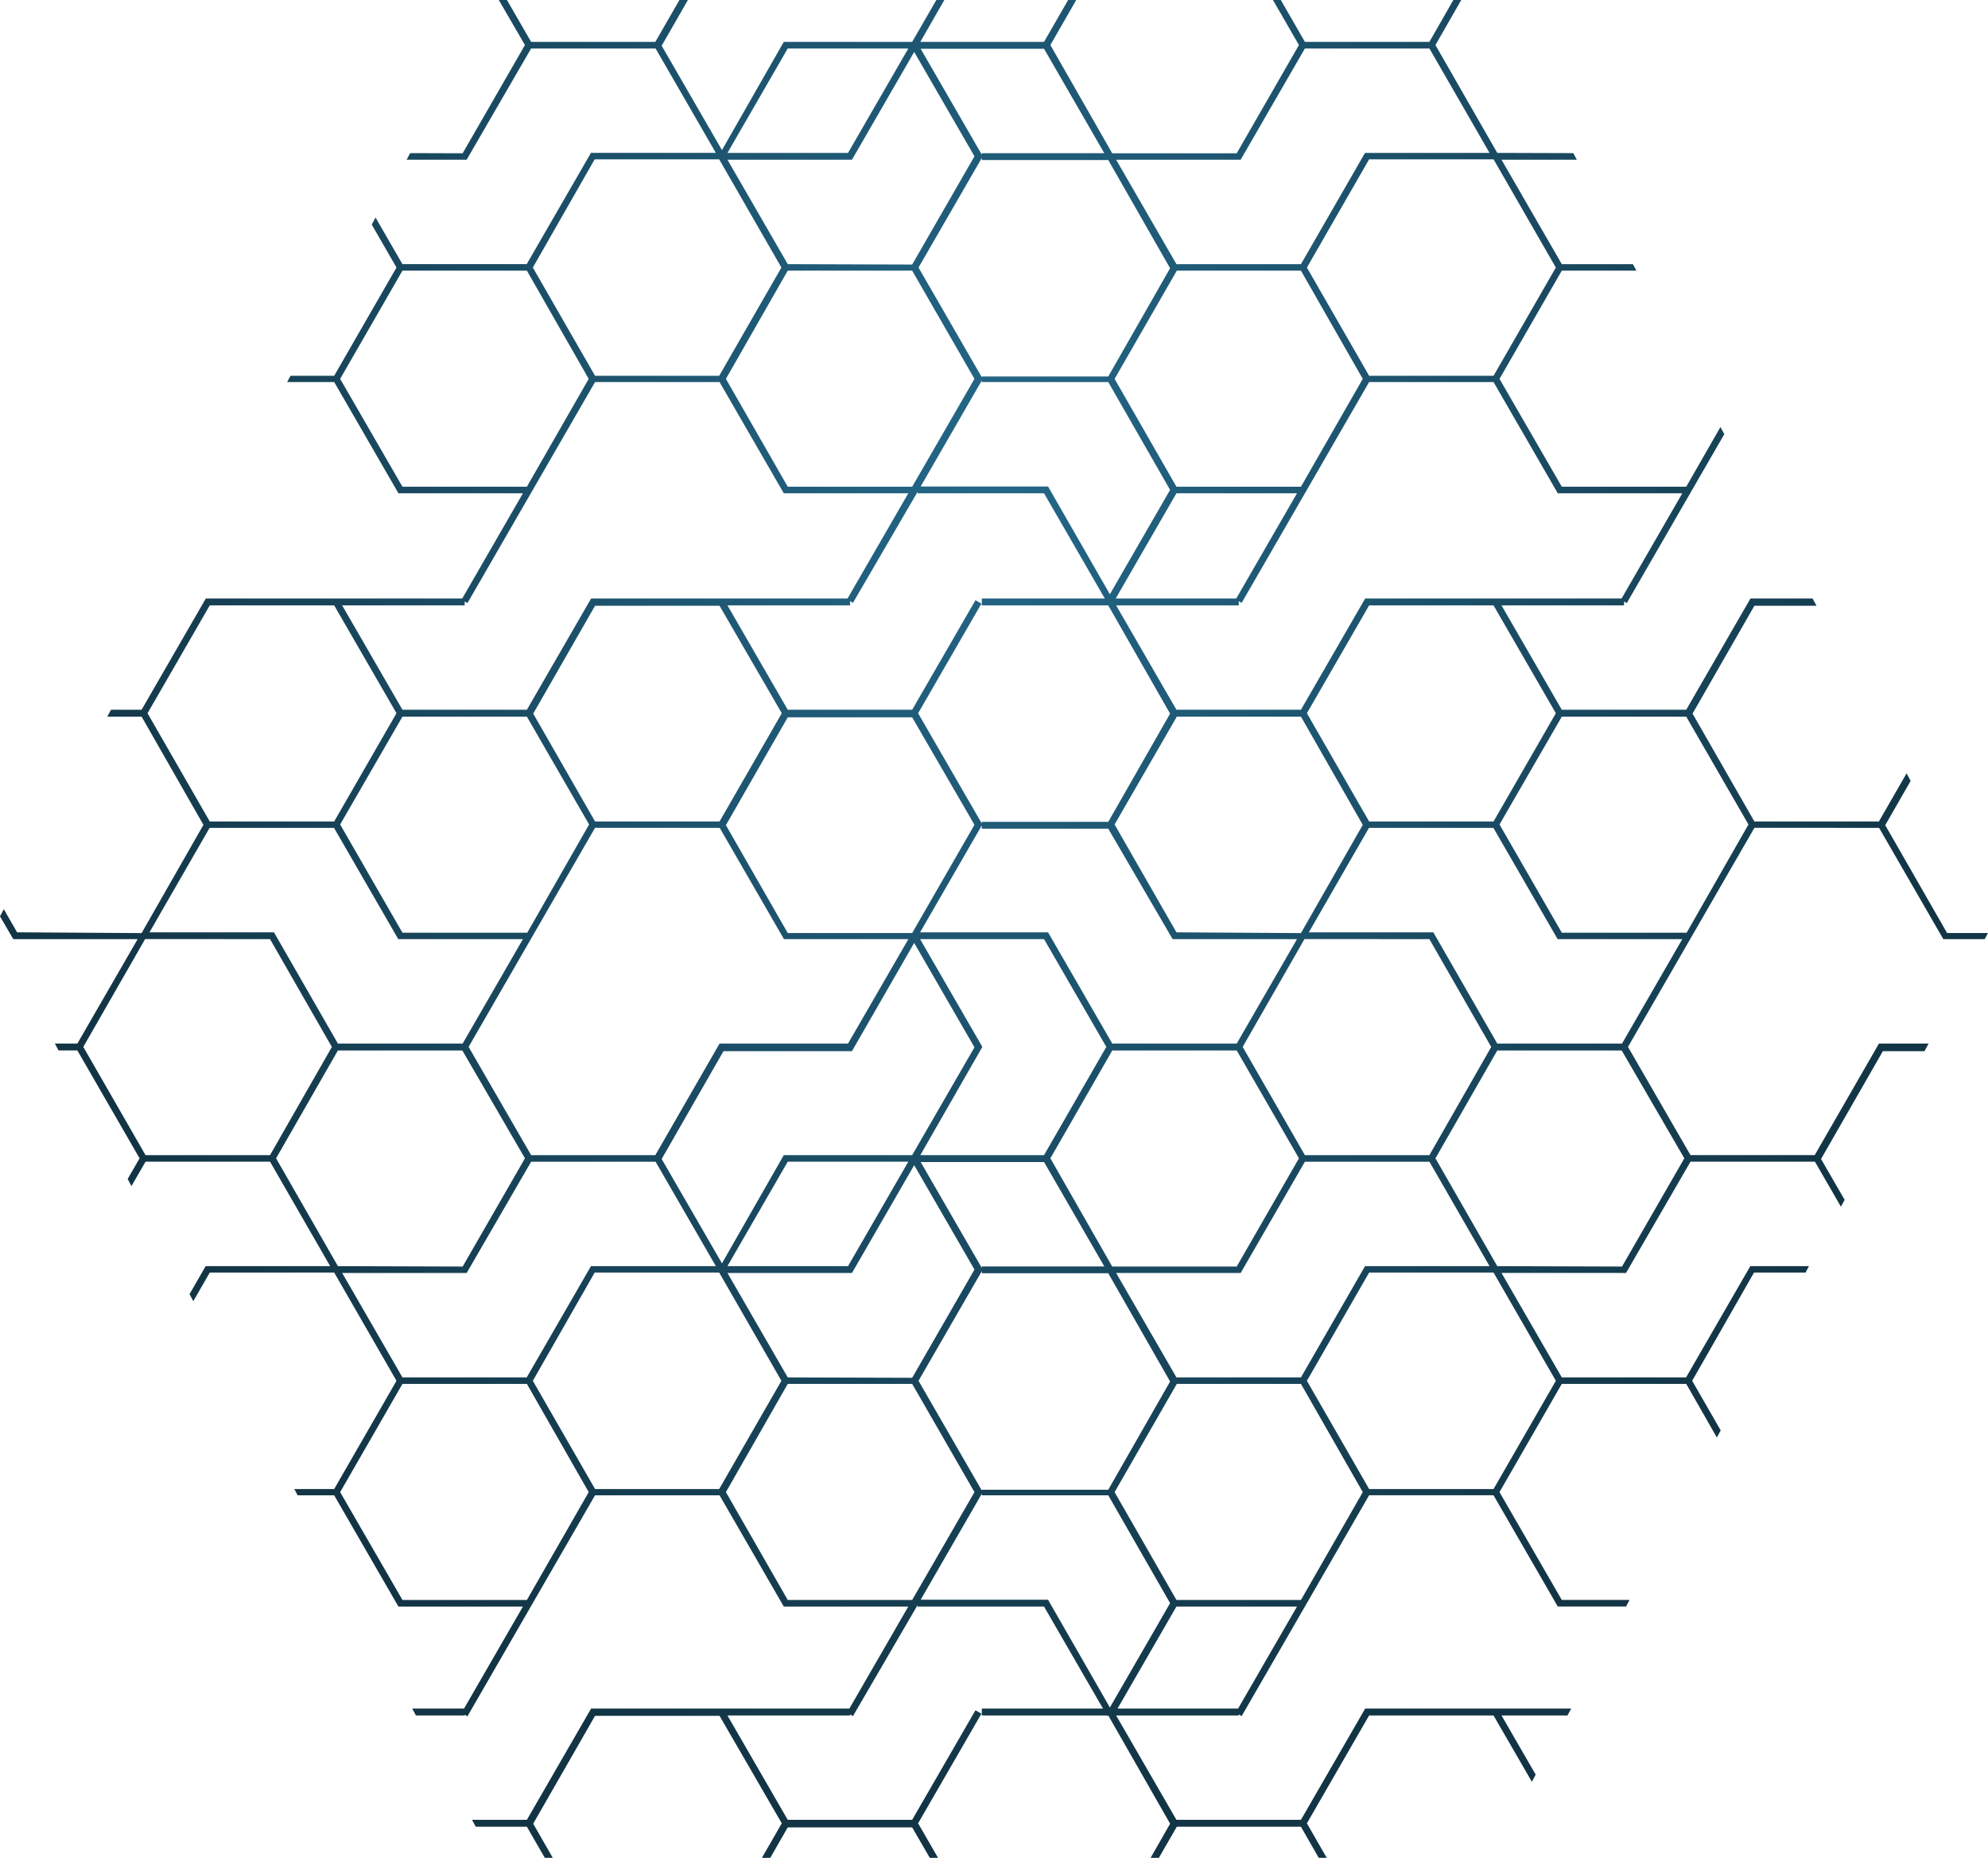
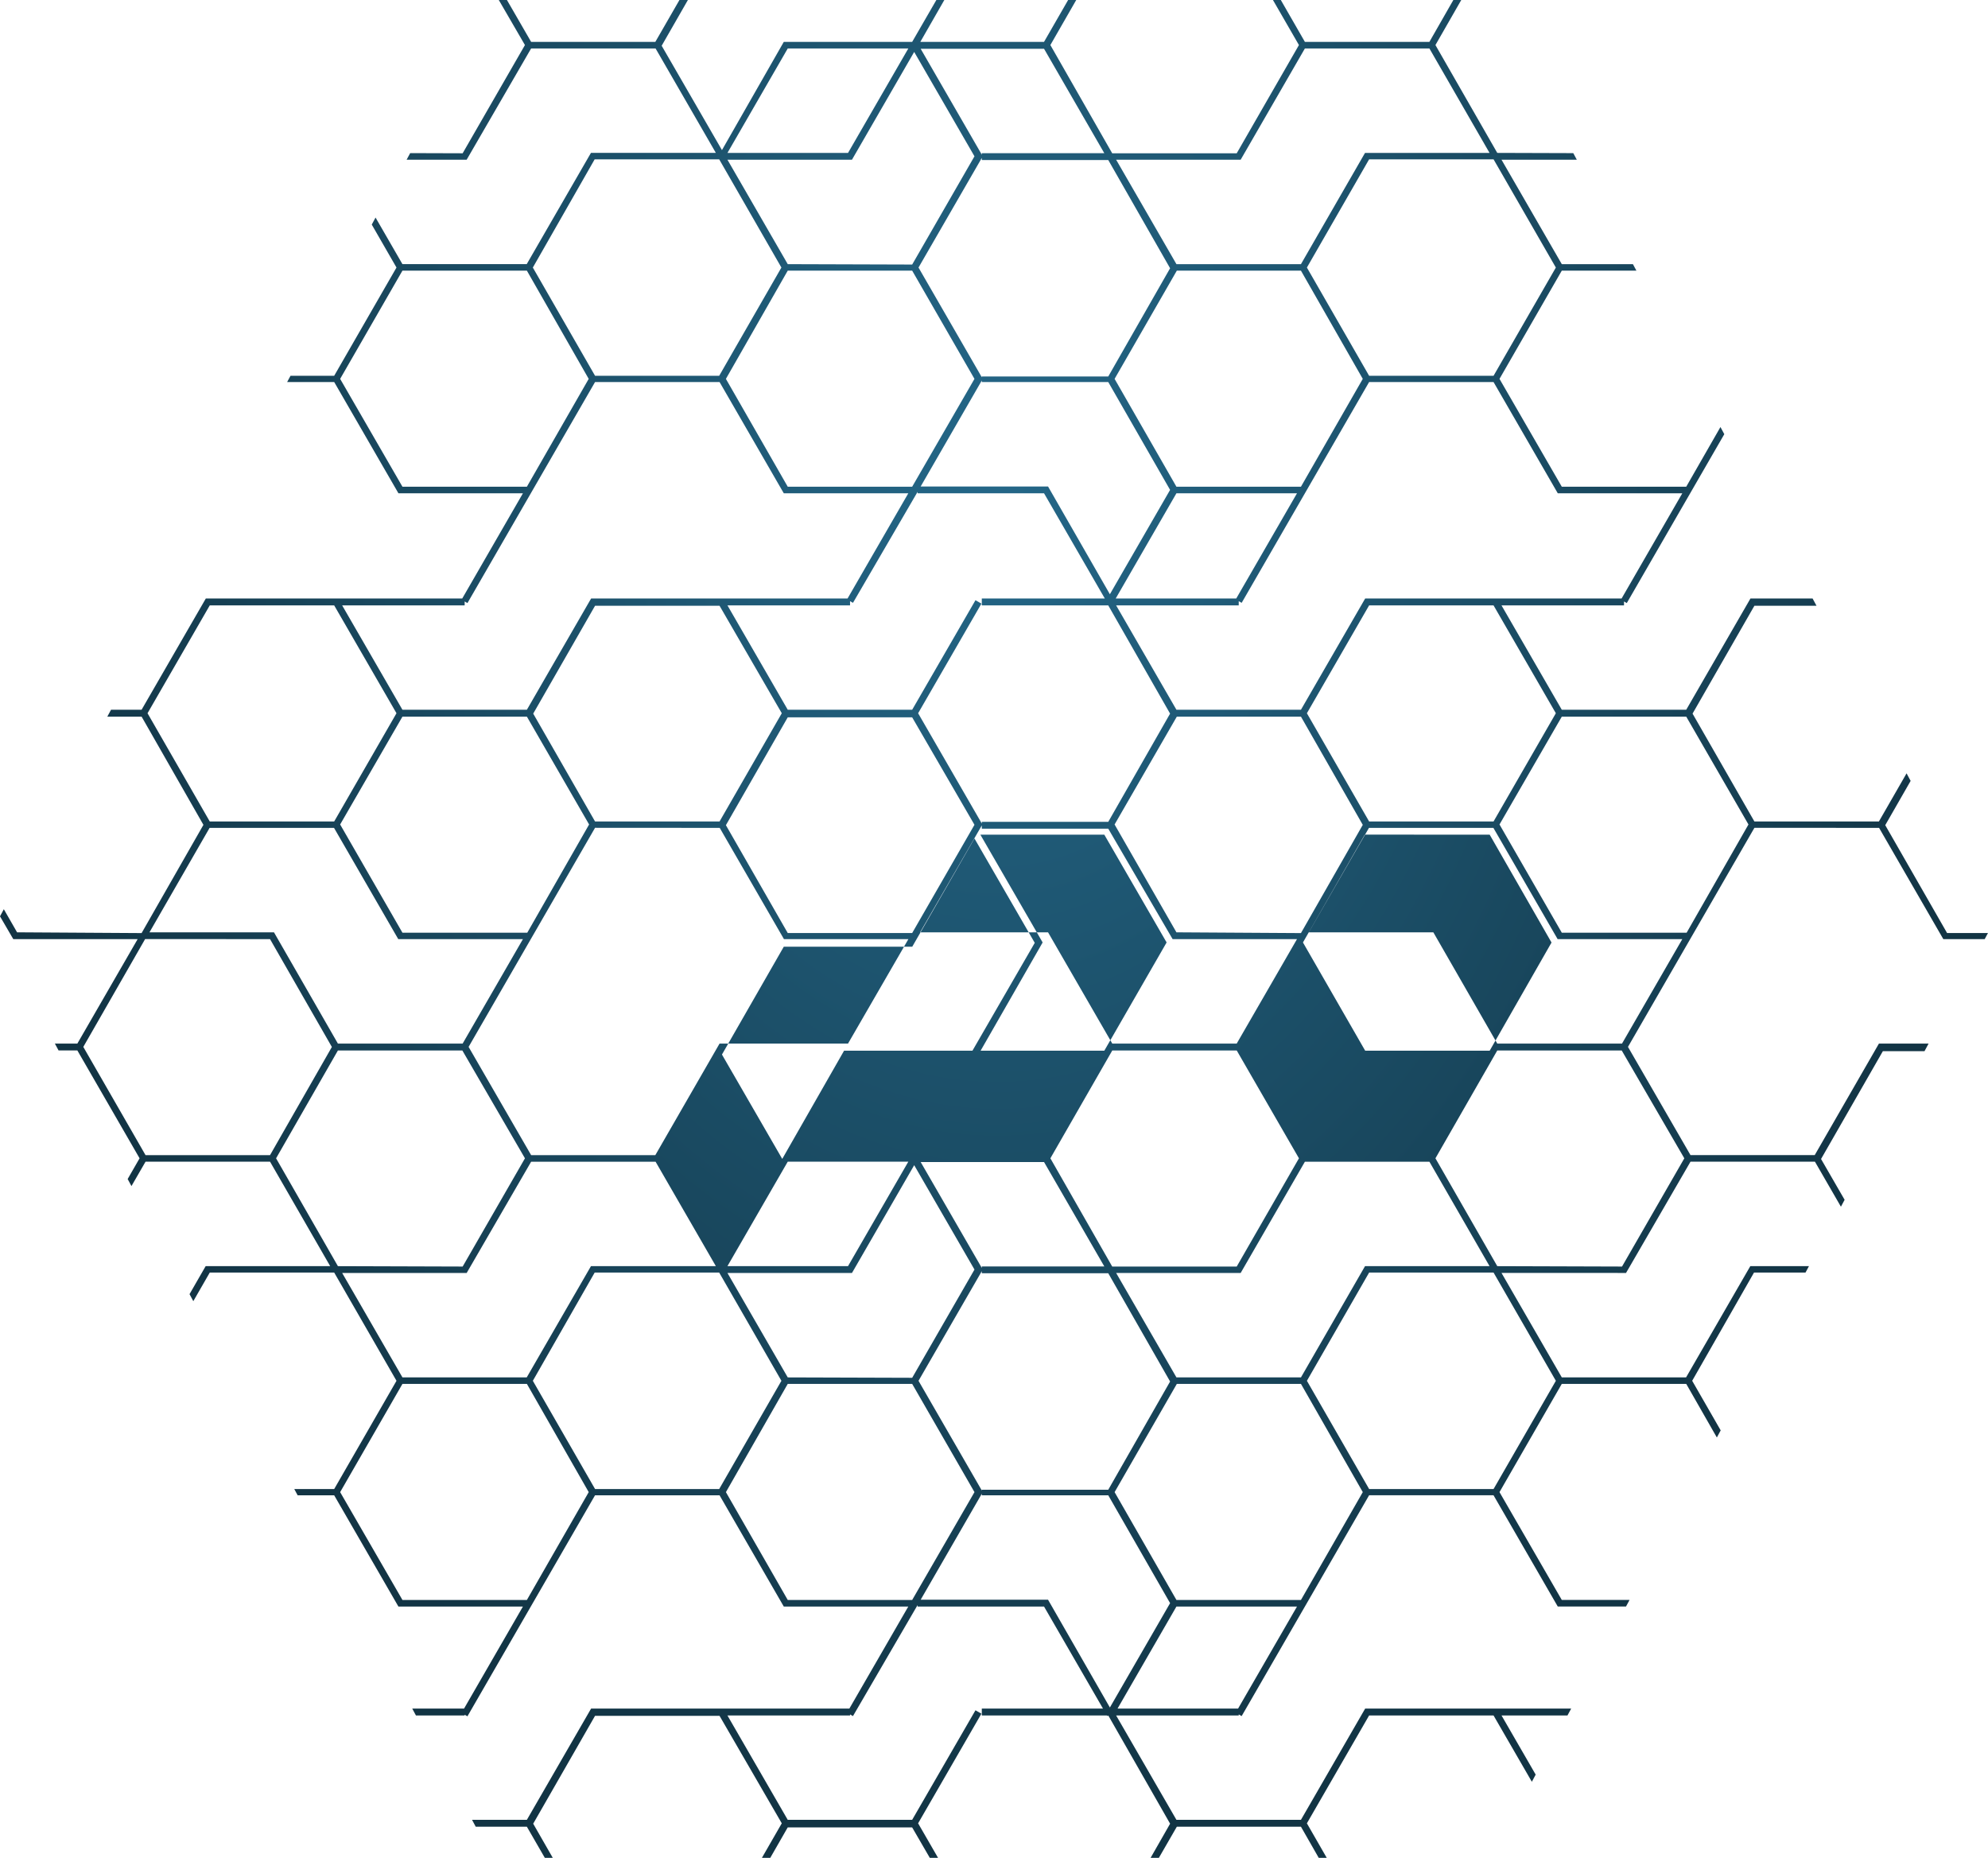
<svg xmlns="http://www.w3.org/2000/svg" width="778.44" height="727.31" viewBox="0 0 778.44 727.31">
  <defs>
    <radialGradient id="radial-gradient" cx="0.5" cy="0.5" r="0.5" gradientUnits="objectBoundingBox">
      <stop offset="0" stop-color="#246788" />
      <stop offset="1" stop-color="#123444" />
    </radialGradient>
  </defs>
-   <path id="Intersection_4" data-name="Intersection 4" d="M-1271.269,941.2l-6.964-12.187h-48.6l-7.033,12.187h-3.238l7.638-13.367-24.2-42.347-.377.218-.14-.242H-1403.2v-2.694h47.453l-23.09-39.95h-49.513v-.573l-25.3,43.458-1.151-.657v.415h-48l23.606,40.857h48.726l24.786-42.885,2.331,1.332-24.787,42.916,7.806,13.518h-3.229l-6.909-11.915h-48.726l-6.833,11.915h-3.271l7.773-13.518-24.364-42.069h-48.757l-24.212,42.22,7.666,13.367h-3.115l-7.032-12.187h-20.023l-1.448-2.694h21.471l25.15-43.551h101.132l23.074-39.95h-48.756l-25.15-43.551h-48.757l-24.816,42.976-25.15,43.551-1.09-.631v.3h-19.07l-1.448-2.694h20.285l23.053-39.95h-48.756l-25.15-43.551H-1671.1l-1.318-2.451h15.636l24.393-42.371-24.393-42.37h-48.726l-6.441,11.2-1.479-2.751,6.316-10.964h48.757l-23.546-40.887h-48.756l-5.513,9.546-1.485-2.762,4.667-8.116-24.363-42.219h-7.362l-1.448-2.694h8.81l23.606-40.888h-48.7l-5.2-8.924,1.5-2.785,5.187,9.046,48.757.3,24.212-42.371-24.212-42.37h-13.416l1.448-2.694h11.968l25.15-43.551h100.407l23.768-41.19h-48.756l-25.15-43.551h-18.422l1.318-2.451h17.1l24.393-42.371-9.681-16.816,1.481-2.755,10.531,18.24h48.665l25.15-43.552h48.908l-23.606-40.887h-48.726l-25.241,43.552h-23.506l1.385-2.576,20.547.064,24.393-42.37-10.244-17.642h3.188l9.477,16.4h48.636l9.445-16.4h3.311l-10.274,17.914,23.606,40.857,24.212-42.37h50.269l9.476-16.4h3.118l-9.4,16.4h48.438l9.442-16.4h3.17l-10.13,17.642,24.212,42.37h48.757l24.363-42.37-10.18-17.642h3.08l9.431,16.4h48.756l9.379-16.4h3.1l-10.117,17.642,24.212,42.219,29.761.092,1.382,2.572H-1199.7l23.607,40.887h27.851l1.366,2.542h-29.218l-24.394,42.37,24.394,42.22h48.726l13.4-23.369,1.506,2.8-13.031,22.566-25.151,43.551-1.09-.631v1.539h-47.969l23.606,40.857h48.726l25.15-43.551h24.34l1.529,2.845h-24.326l-24.212,42.22,24.212,42.22h48.757l10.833-18.839,1.59,2.957-9.941,17.334,24.212,42.22h16.015l-1.285,2.391H-1026.7l-25.15-43.552-48.817-.03-24.757,42.885-24.756,42.885,24.484,42.37h48.635l25.15-43.672h19.443l-1.594,2.966h-16.305l-24.212,42.219,9.232,15.978-1.451,2.7-10.172-17.618H-1125.7l-25.241,43.551H-1199.7l23.607,40.887h48.665l25.15-43.552h22.965l-1.351,2.512h-20.161l-24.212,42.37,11.161,19.412-1.5,2.787-11.993-20.988h-48.726l-24.394,42.37,24.394,42.22h26.529l-1.383,2.572h-26.72l-25.151-43.551h-48.726L-1276.3,842.15l-25.15,43.551-1.15-.657v.415h-48l23.607,40.857h48.757l25.15-43.551h80.664l-1.448,2.694h-25.829l13.38,23.158-1.5,2.8-15-25.953h-48.726l-24.363,42.22,7.773,13.518Zm-78.783-58.431h47.2l23.074-39.95h-47.213Zm-77.089-42.613h49.881l24.212,42.189,23.577-40.857-24.212-42.22H-1403.2v-.612Zm75.939-42.129,24.212,42.22h48.757l24.212-42.22-24.212-42.37h-48.6Zm-152.2,0,24.212,42.22h48.726l24.393-42.22-24.393-42.37h-48.726Zm-151.052,0,24.394,42.22h48.726l24.212-42.22-24.212-42.37h-48.726Zm226.472-43.581,24.787,42.952v-.309h49.513l24.212-42.37-24.212-42.371H-1403.2v-.824Zm152.08,0,24.363,42.371h48.726l24.393-42.371-24.393-42.37h-48.726Zm-303.1,0,24.363,42.371h48.606l24.363-42.371-24.363-42.37h-48.757Zm99.813-1.331,48.726.151,24.393-42.37-23.606-40.858-24.363,42.189H-1502.8Zm152.2,0h48.757l25.089-43.552h48.757l-23.546-40.887h-48.756l-25.15,43.551H-1350.6Zm-303.07,0h48.665l25.15-43.552h48.908l-23.606-40.887h-48.726l-25.241,43.551h-48.757Zm226.864-42.848v-.583h47.969l-23.606-40.887h-48.311Zm177.623-42.922,24.212,42.219,48.848.152,24.393-42.37-24.514-42.219h-48.726Zm-150.779,0,24.212,42.37h48.757l24.363-42.37-24.363-42.219h-48.726Zm-303.192,0,24.212,42.219,48.847.152,24.393-42.37-24.515-42.219h-48.726ZM-1502.8,709.56h47.213l23.607-40.887h-47.213Zm-25.755-41.946,23.606,40.857,24.212-42.37h50.269l24.393-42.219-23.606-40.857-24.363,42.37h-50.3Zm227.5-43.884,24.364,42.37h48.756l24.212-42.34-24.212-42.22-48.908-.031Zm-101.931,0-24.287,42.37h48.438l24.393-42.37-24.393-42.189h-48.531ZM-1579.4,580.844l-24.756,42.885,24.484,42.37h48.636l25.15-43.672h50.3l23.637-40.888h-48.726l-25.15-43.552-48.817-.03Zm-175.626,42.885,24.364,42.37h48.756l24.212-42.34-24.212-42.22-48.908-.031Zm479.878-44.852h48.757l25.028,43.551h48.848l23.606-40.888h-48.817l-25.15-43.552H-1251.6Zm-152.219,0h50.105l25.15,43.551h48.726l23.606-40.888h-48.7l-25.21-43.249H-1403.2v-1.267Zm-301.753,0h48.757l25.028,43.551h48.847l23.606-40.888h-48.817l-25.15-43.552h-48.726Zm377.915-42.22,24.212,42.22,48.757.3,24.212-42.371-24.212-42.37h-48.6Zm-152.2.272,24.212,42.22h48.726l24.393-42.37-24.393-42.069h-48.726Zm302.919-.272,24.394,42.37h48.877l24.212-42.37-24.363-42.22h-48.726Zm-453.971,0,24.394,42.37h48.877l24.212-42.37-24.363-42.22h-48.726Zm251.107-86.466-24.787,42.916,24.938,43.184v-.662h49.513l24.212-42.37-24.212-42.37H-1403.2v-2.694h48.17L-1378.832,407h-49.513v-.573l-25.3,43.458-1.151-.657v1.656h-48l23.606,40.857h48.726l24.786-42.885Zm127.444,42.916,24.363,42.37h48.726l24.393-42.37-24.393-42.219h-48.726Zm-302.95.151,24.212,42.22h48.757l24.364-42.37-24.364-42.069h-48.757Zm-151.02-.151,24.363,42.37h48.726l24.393-42.37-24.393-42.219h-48.726Zm402.883-1.363h48.757l25.15-43.551h100.408l23.767-41.19h-48.756l-25.151-43.551h-48.726l-24.756,42.885-25.15,43.551-1.15-.657v1.656h-48Zm-303.07,0h48.726l25.15-43.551h100.417l23.79-41.19h-48.756l-25.15-43.551h-48.757l-24.816,42.976-25.15,43.551-1.09-.631v1.539h-47.969Zm279.292-43.551h47.2l23.789-41.19h-47.213Zm-76.373-43.853h49.881l24.212,42.189,23.577-40.857-24.212-42.219H-1403.2v-.612Zm75.939-42.129,24.212,42.22h48.757l24.212-42.22-24.212-42.37h-48.6Zm-152.2,0,24.212,42.22h48.726l24.393-42.22-24.393-42.37h-48.726Zm-151.052,0,24.394,42.22h48.726l24.212-42.22-24.212-42.37h-48.726Zm226.472-43.581,24.787,42.952v-.309h49.513l24.212-42.37-24.212-42.371H-1403.2v-.824Zm152.08,0L-1251.539,361h48.726l24.393-42.371-24.393-42.37h-48.726Zm-303.1,0L-1554.64,361h48.606l24.363-42.371-24.363-42.37h-48.757Zm99.813-1.331,48.726.151,24.393-42.37-23.606-40.858-24.363,42.189H-1502.8Zm152.2,0h48.757l25.089-43.552h48.757l-23.546-40.887h-48.756l-25.15,43.552H-1350.6Zm-76.206-42.848v-.583h47.969l-23.606-40.887h-48.311Zm-99.6-.7h47.213l23.607-40.887h-47.213Z" transform="translate(1787.645 -213.887)" fill="url(#radial-gradient)" />
+   <path id="Intersection_4" data-name="Intersection 4" d="M-1271.269,941.2l-6.964-12.187h-48.6l-7.033,12.187h-3.238l7.638-13.367-24.2-42.347-.377.218-.14-.242H-1403.2v-2.694h47.453l-23.09-39.95h-49.513v-.573l-25.3,43.458-1.151-.657v.415h-48l23.606,40.857h48.726l24.786-42.885,2.331,1.332-24.787,42.916,7.806,13.518h-3.229l-6.909-11.915h-48.726l-6.833,11.915h-3.271l7.773-13.518-24.364-42.069h-48.757l-24.212,42.22,7.666,13.367h-3.115l-7.032-12.187h-20.023l-1.448-2.694h21.471l25.15-43.551h101.132l23.074-39.95h-48.756l-25.15-43.551h-48.757l-24.816,42.976-25.15,43.551-1.09-.631v.3h-19.07l-1.448-2.694h20.285l23.053-39.95h-48.756l-25.15-43.551H-1671.1l-1.318-2.451h15.636l24.393-42.371-24.393-42.37h-48.726l-6.441,11.2-1.479-2.751,6.316-10.964h48.757l-23.546-40.887h-48.756l-5.513,9.546-1.485-2.762,4.667-8.116-24.363-42.219h-7.362l-1.448-2.694h8.81l23.606-40.888h-48.7l-5.2-8.924,1.5-2.785,5.187,9.046,48.757.3,24.212-42.371-24.212-42.37h-13.416l1.448-2.694h11.968l25.15-43.551h100.407l23.768-41.19h-48.756l-25.15-43.551h-18.422l1.318-2.451h17.1l24.393-42.371-9.681-16.816,1.481-2.755,10.531,18.24h48.665l25.15-43.552h48.908l-23.606-40.887h-48.726l-25.241,43.552h-23.506l1.385-2.576,20.547.064,24.393-42.37-10.244-17.642h3.188l9.477,16.4h48.636l9.445-16.4h3.311l-10.274,17.914,23.606,40.857,24.212-42.37h50.269l9.476-16.4h3.118l-9.4,16.4h48.438l9.442-16.4h3.17l-10.13,17.642,24.212,42.37h48.757l24.363-42.37-10.18-17.642h3.08l9.431,16.4h48.756l9.379-16.4h3.1l-10.117,17.642,24.212,42.219,29.761.092,1.382,2.572H-1199.7l23.607,40.887h27.851l1.366,2.542h-29.218l-24.394,42.37,24.394,42.22h48.726l13.4-23.369,1.506,2.8-13.031,22.566-25.151,43.551-1.09-.631v1.539h-47.969l23.606,40.857h48.726l25.15-43.551h24.34l1.529,2.845h-24.326l-24.212,42.22,24.212,42.22h48.757l10.833-18.839,1.59,2.957-9.941,17.334,24.212,42.22h16.015l-1.285,2.391H-1026.7l-25.15-43.552-48.817-.03-24.757,42.885-24.756,42.885,24.484,42.37h48.635l25.15-43.672h19.443l-1.594,2.966h-16.305l-24.212,42.219,9.232,15.978-1.451,2.7-10.172-17.618H-1125.7l-25.241,43.551H-1199.7l23.607,40.887h48.665l25.15-43.552h22.965l-1.351,2.512h-20.161l-24.212,42.37,11.161,19.412-1.5,2.787-11.993-20.988h-48.726l-24.394,42.37,24.394,42.22h26.529l-1.383,2.572h-26.72l-25.151-43.551h-48.726L-1276.3,842.15l-25.15,43.551-1.15-.657v.415h-48l23.607,40.857h48.757l25.15-43.551h80.664l-1.448,2.694h-25.829l13.38,23.158-1.5,2.8-15-25.953h-48.726l-24.363,42.22,7.773,13.518Zm-78.783-58.431h47.2l23.074-39.95h-47.213Zm-77.089-42.613h49.881l24.212,42.189,23.577-40.857-24.212-42.22H-1403.2v-.612Zm75.939-42.129,24.212,42.22h48.757l24.212-42.22-24.212-42.37h-48.6Zm-152.2,0,24.212,42.22h48.726l24.393-42.22-24.393-42.37h-48.726Zm-151.052,0,24.394,42.22h48.726l24.212-42.22-24.212-42.37h-48.726Zm226.472-43.581,24.787,42.952v-.309h49.513l24.212-42.37-24.212-42.371H-1403.2v-.824Zm152.08,0,24.363,42.371h48.726l24.393-42.371-24.393-42.37h-48.726Zm-303.1,0,24.363,42.371h48.606l24.363-42.371-24.363-42.37h-48.757Zm99.813-1.331,48.726.151,24.393-42.37-23.606-40.858-24.363,42.189H-1502.8Zm152.2,0h48.757l25.089-43.552h48.757l-23.546-40.887h-48.756l-25.15,43.551H-1350.6Zm-303.07,0h48.665l25.15-43.552h48.908l-23.606-40.887h-48.726l-25.241,43.551h-48.757Zm226.864-42.848v-.583h47.969l-23.606-40.887h-48.311Zm177.623-42.922,24.212,42.219,48.848.152,24.393-42.37-24.514-42.219h-48.726Zm-150.779,0,24.212,42.37h48.757l24.363-42.37-24.363-42.219h-48.726Zm-303.192,0,24.212,42.219,48.847.152,24.393-42.37-24.515-42.219h-48.726ZM-1502.8,709.56h47.213l23.607-40.887h-47.213m-25.755-41.946,23.606,40.857,24.212-42.37h50.269l24.393-42.219-23.606-40.857-24.363,42.37h-50.3Zm227.5-43.884,24.364,42.37h48.756l24.212-42.34-24.212-42.22-48.908-.031Zm-101.931,0-24.287,42.37h48.438l24.393-42.37-24.393-42.189h-48.531ZM-1579.4,580.844l-24.756,42.885,24.484,42.37h48.636l25.15-43.672h50.3l23.637-40.888h-48.726l-25.15-43.552-48.817-.03Zm-175.626,42.885,24.364,42.37h48.756l24.212-42.34-24.212-42.22-48.908-.031Zm479.878-44.852h48.757l25.028,43.551h48.848l23.606-40.888h-48.817l-25.15-43.552H-1251.6Zm-152.219,0h50.105l25.15,43.551h48.726l23.606-40.888h-48.7l-25.21-43.249H-1403.2v-1.267Zm-301.753,0h48.757l25.028,43.551h48.847l23.606-40.888h-48.817l-25.15-43.552h-48.726Zm377.915-42.22,24.212,42.22,48.757.3,24.212-42.371-24.212-42.37h-48.6Zm-152.2.272,24.212,42.22h48.726l24.393-42.37-24.393-42.069h-48.726Zm302.919-.272,24.394,42.37h48.877l24.212-42.37-24.363-42.22h-48.726Zm-453.971,0,24.394,42.37h48.877l24.212-42.37-24.363-42.22h-48.726Zm251.107-86.466-24.787,42.916,24.938,43.184v-.662h49.513l24.212-42.37-24.212-42.37H-1403.2v-2.694h48.17L-1378.832,407h-49.513v-.573l-25.3,43.458-1.151-.657v1.656h-48l23.606,40.857h48.726l24.786-42.885Zm127.444,42.916,24.363,42.37h48.726l24.393-42.37-24.393-42.219h-48.726Zm-302.95.151,24.212,42.22h48.757l24.364-42.37-24.364-42.069h-48.757Zm-151.02-.151,24.363,42.37h48.726l24.393-42.37-24.393-42.219h-48.726Zm402.883-1.363h48.757l25.15-43.551h100.408l23.767-41.19h-48.756l-25.151-43.551h-48.726l-24.756,42.885-25.15,43.551-1.15-.657v1.656h-48Zm-303.07,0h48.726l25.15-43.551h100.417l23.79-41.19h-48.756l-25.15-43.551h-48.757l-24.816,42.976-25.15,43.551-1.09-.631v1.539h-47.969Zm279.292-43.551h47.2l23.789-41.19h-47.213Zm-76.373-43.853h49.881l24.212,42.189,23.577-40.857-24.212-42.219H-1403.2v-.612Zm75.939-42.129,24.212,42.22h48.757l24.212-42.22-24.212-42.37h-48.6Zm-152.2,0,24.212,42.22h48.726l24.393-42.22-24.393-42.37h-48.726Zm-151.052,0,24.394,42.22h48.726l24.212-42.22-24.212-42.37h-48.726Zm226.472-43.581,24.787,42.952v-.309h49.513l24.212-42.37-24.212-42.371H-1403.2v-.824Zm152.08,0L-1251.539,361h48.726l24.393-42.371-24.393-42.37h-48.726Zm-303.1,0L-1554.64,361h48.606l24.363-42.371-24.363-42.37h-48.757Zm99.813-1.331,48.726.151,24.393-42.37-23.606-40.858-24.363,42.189H-1502.8Zm152.2,0h48.757l25.089-43.552h48.757l-23.546-40.887h-48.756l-25.15,43.552H-1350.6Zm-76.206-42.848v-.583h47.969l-23.606-40.887h-48.311Zm-99.6-.7h47.213l23.607-40.887h-47.213Z" transform="translate(1787.645 -213.887)" fill="url(#radial-gradient)" />
</svg>